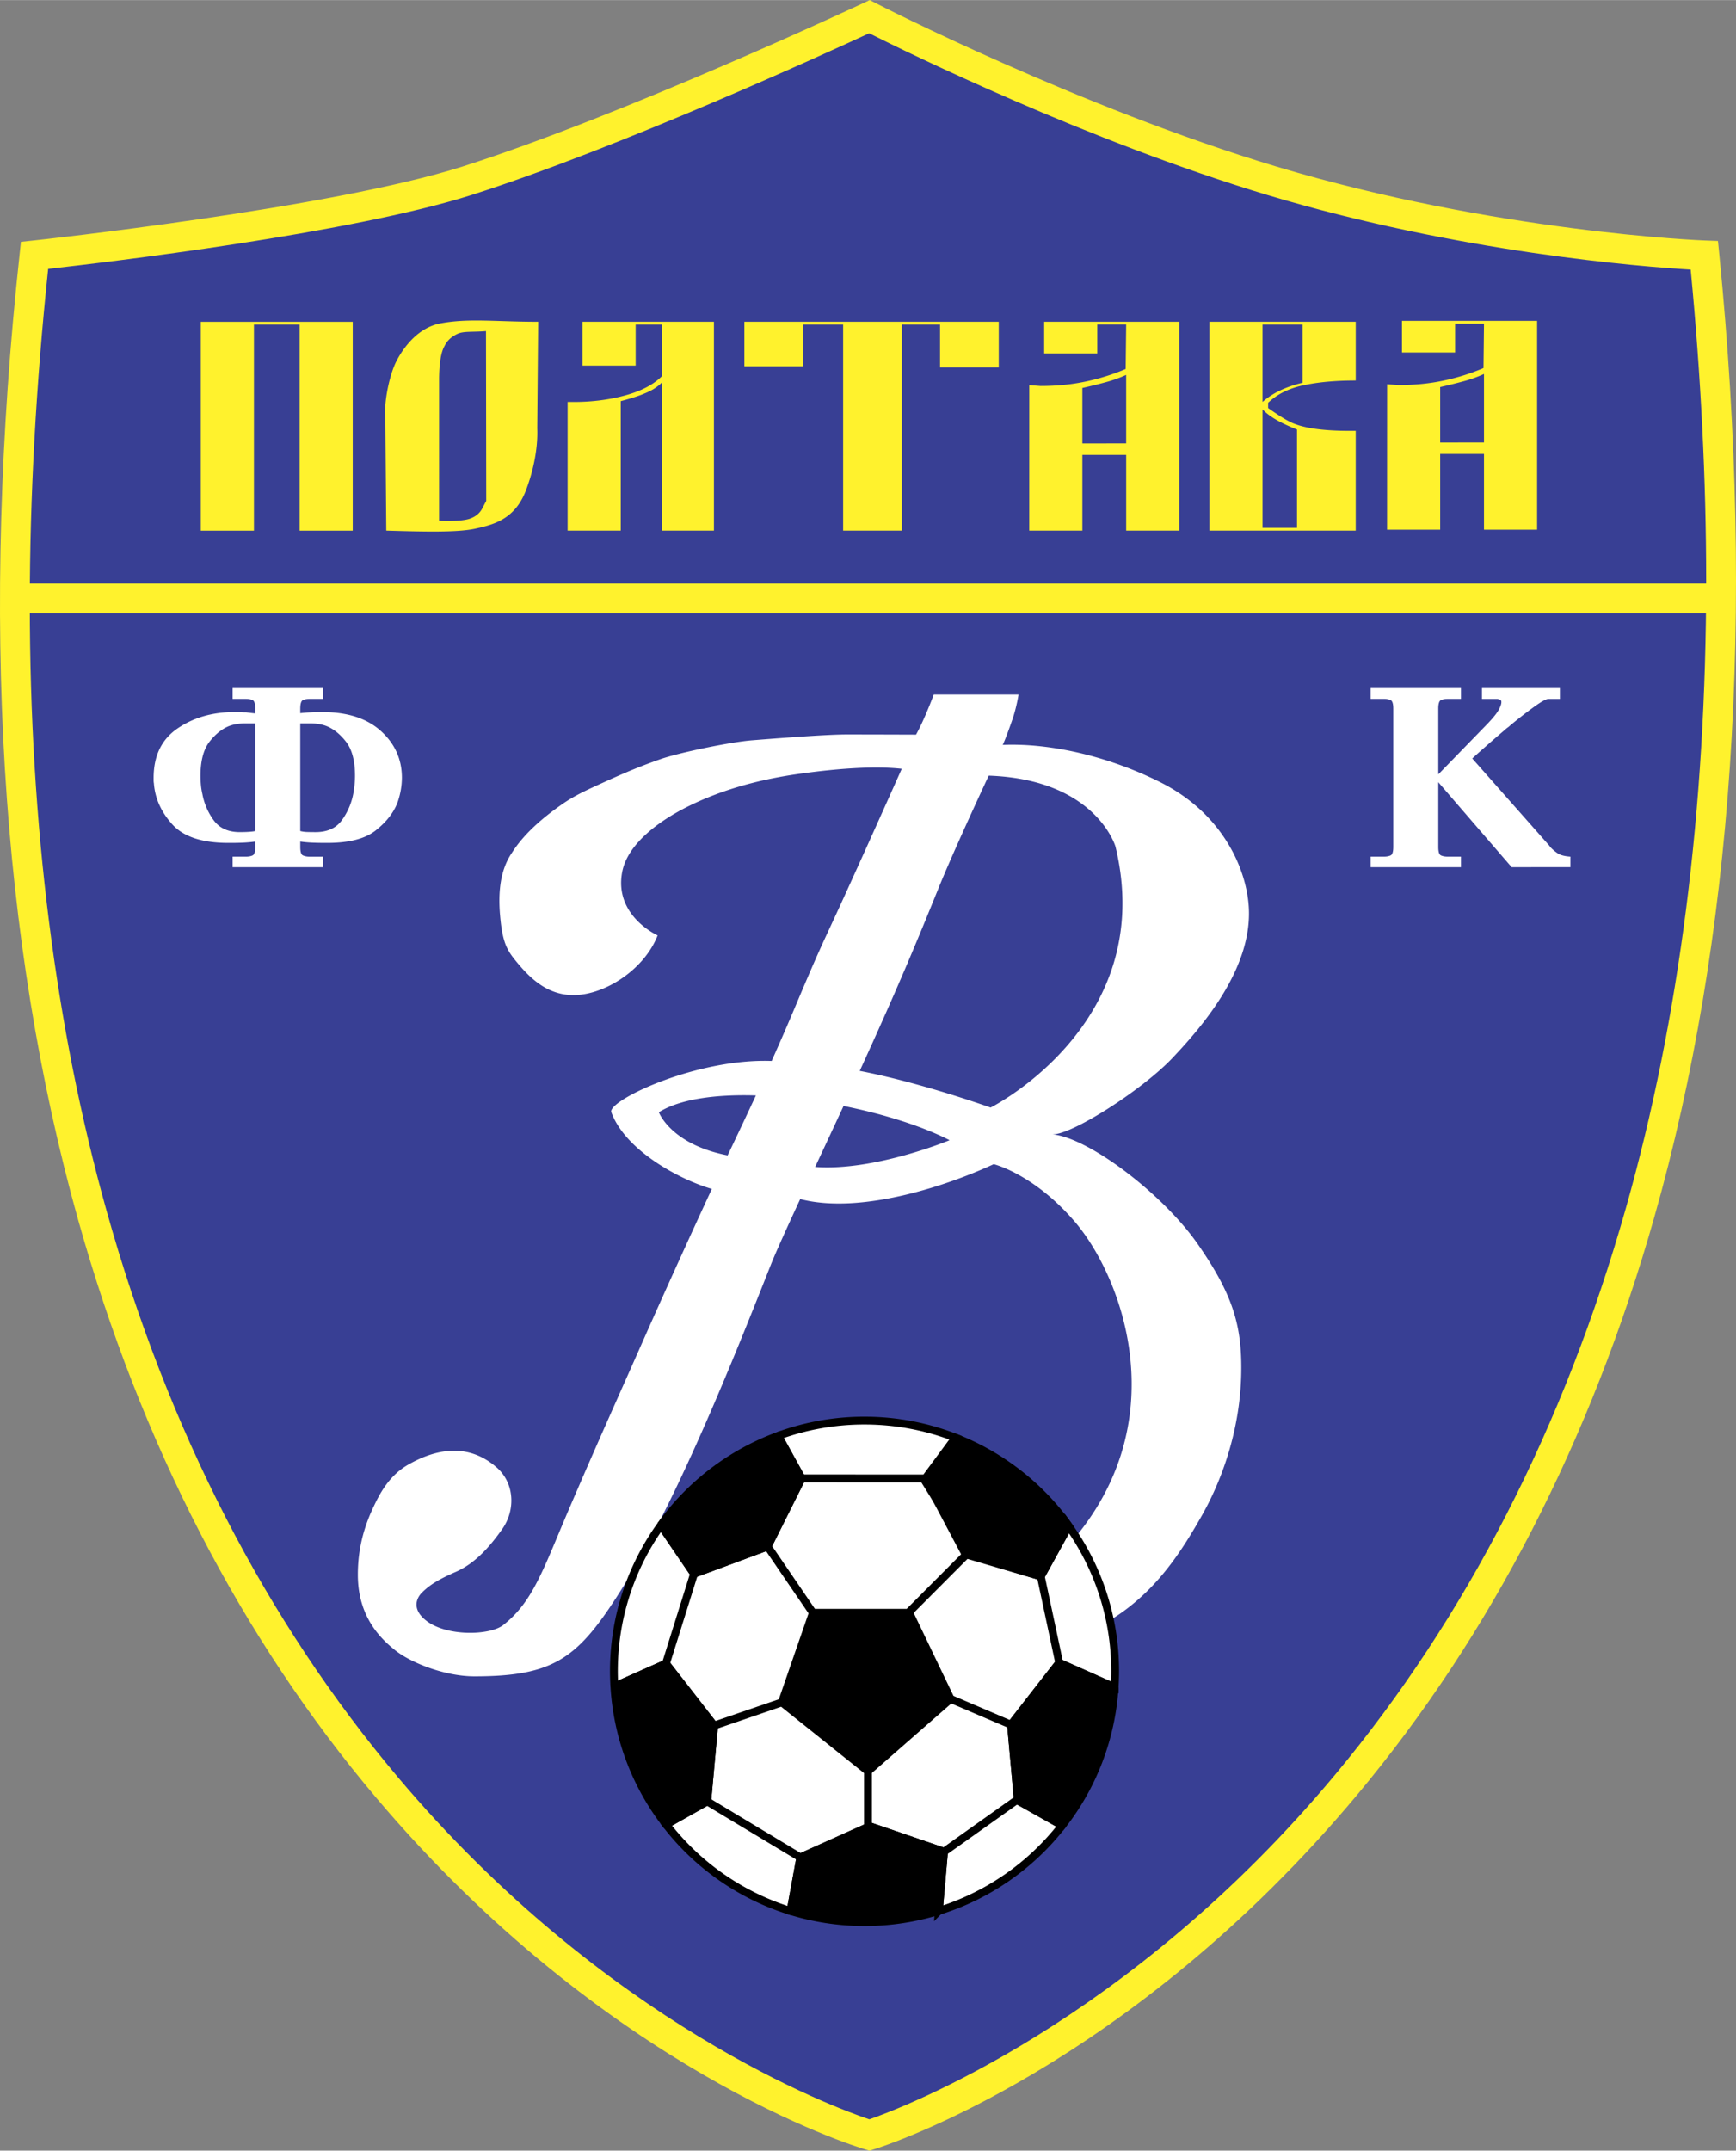
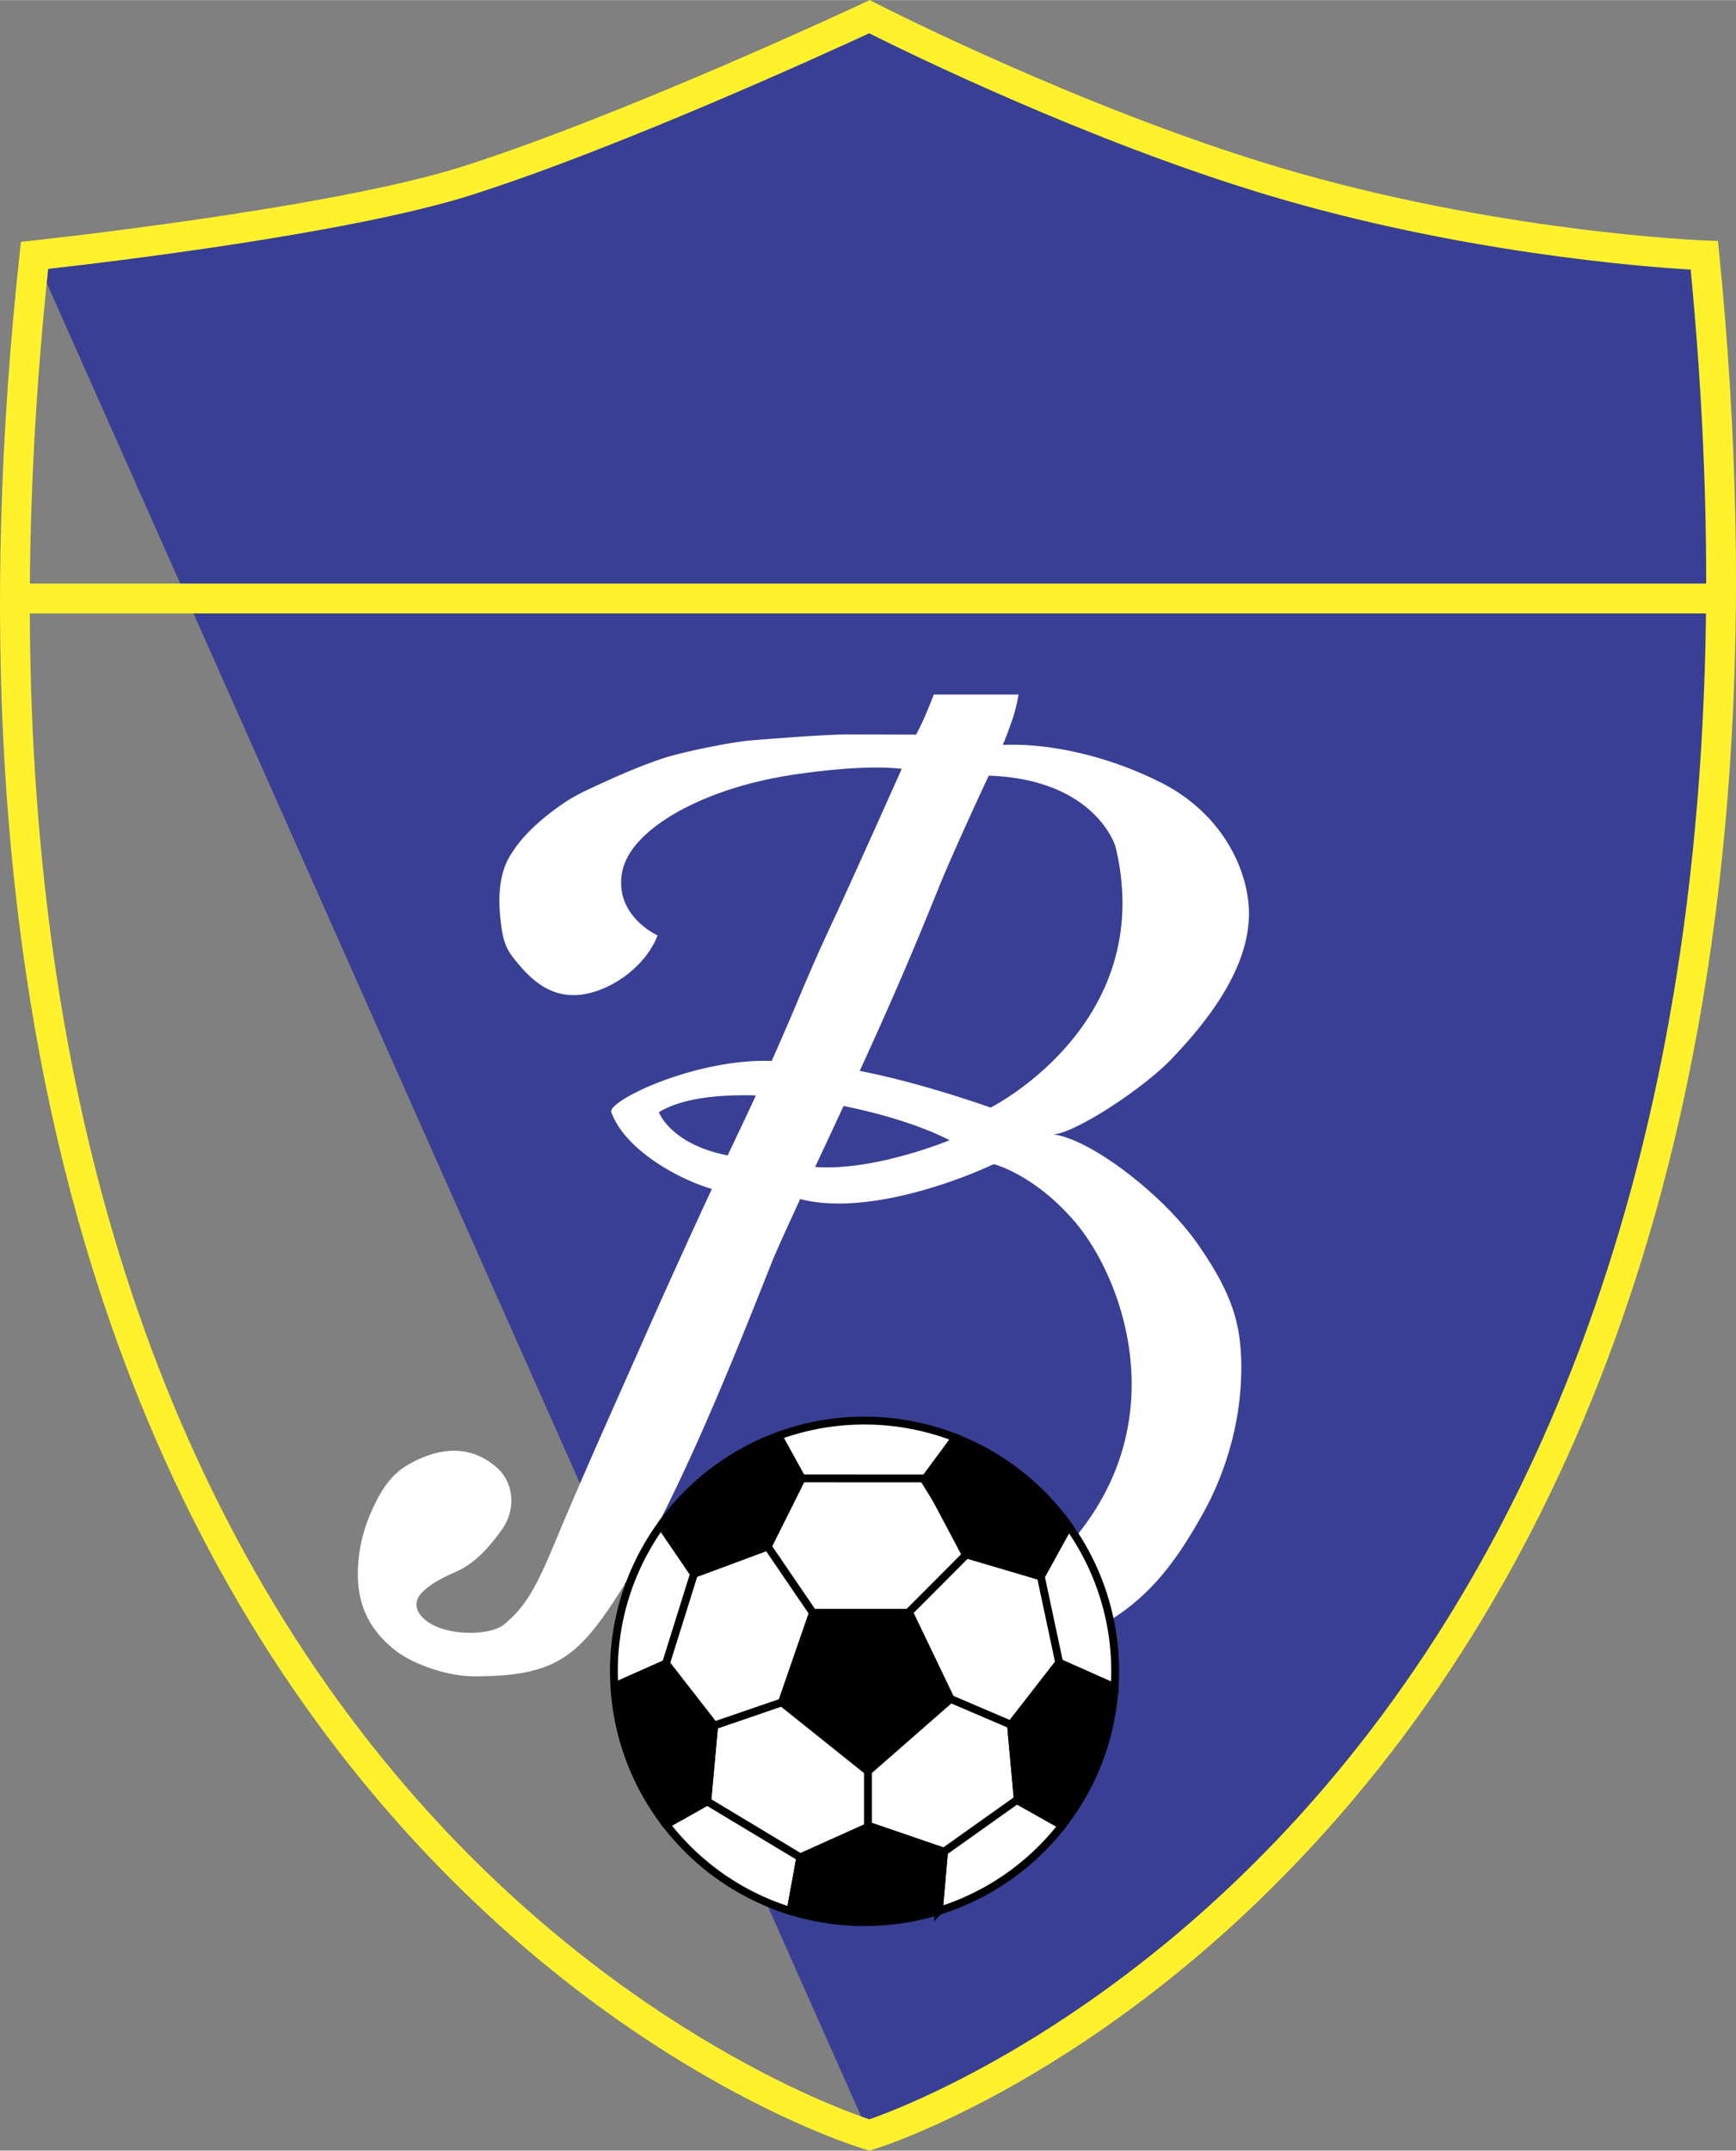
<svg xmlns="http://www.w3.org/2000/svg" width="2019" height="2500" viewBox="0 0 172.456 213.526">
  <rect x="0" y="0" width="172.456" height="213.526" fill="#808080" stroke="none" />
-   <path d="M86.371 211.978s98.499-30.364 82.947-186.628c0 0-20.737-.741-42.955-7.406-19.975-5.993-39.992-16.293-39.992-16.293S62.672 12.759 46.379 17.943C32.989 22.204 3.425 25.35 3.425 25.35c-17.033 157.004 82.946 186.628 82.946 186.628z" fill="#383f94" />
+   <path d="M86.371 211.978s98.499-30.364 82.947-186.628c0 0-20.737-.741-42.955-7.406-19.975-5.993-39.992-16.293-39.992-16.293S62.672 12.759 46.379 17.943C32.989 22.204 3.425 25.35 3.425 25.35z" fill="#383f94" />
  <path d="M85.743.31c-.236.11-23.8 11.127-39.812 16.222-13.093 4.167-42.368 7.313-42.662 7.345l-1.188.126-.128 1.187c-3.906 36.001-1.948 68.286 5.82 95.958 6.231 22.197 16.192 41.492 29.606 57.35 22.888 27.058 47.533 34.594 48.571 34.901l.429.127.428-.132c1.022-.315 25.304-8.032 48.005-35.18 13.302-15.909 23.238-35.213 29.53-57.375 7.845-27.63 10.014-59.807 6.449-95.636l-.129-1.287-1.292-.047c-.206-.007-20.817-.815-42.583-7.344C107.18 10.642 87.248.436 87.049.333L86.401 0l-.658.31zM46.829 19.355C61.515 14.682 82.397 5.123 86.344 3.296c3.6 1.806 21.709 10.701 39.593 16.066 19.023 5.707 37.144 7.11 42.017 7.398 1.018 10.609 1.539 20.898 1.539 30.825 0 22.716-2.661 43.582-7.963 62.311-6.156 21.747-15.869 40.679-28.87 56.271-20.548 24.645-42.987 33.103-46.299 34.25-3.345-1.118-26.119-9.409-46.841-33.976-13.103-15.537-22.838-34.454-28.932-56.228-5.08-18.146-7.627-38.325-7.627-60.272 0-10.672.617-21.773 1.823-33.252 5.731-.641 30.034-3.512 42.045-7.334z" fill="#fff22d" />
  <path fill="#fff22d" d="M1.647 57.935h169.151v2.963H1.647z" />
  <path d="M104.516 112.615c1.773.162 8.853-4.311 11.942-7.56 3.085-3.249 8.014-9.022 7.591-15.089-.278-3.981-2.779-9.305-8.794-12.312-5.369-2.685-11.109-3.888-15.646-3.703 0 0 .22-.386.961-2.515.413-1.189.613-2.484.613-2.484h-8.424s-.925 2.5-1.759 3.981c0 0-4.203-.016-6.888-.016-2.137 0-7.24.411-9.381.576-2.14.165-7.276 1.229-9.127 1.877-1.852.648-3.425 1.296-5.462 2.222-1.959.891-3.055 1.389-4.258 2.222-2.024 1.401-3.876 3.018-5.043 4.875a5.094 5.094 0 0 0-.141.216c-.983 1.589-1.23 3.646-1.018 6.017.25 2.791.704 3.455 1.759 4.722 1.389 1.666 3.147 3.24 5.74 3.147 3.054-.109 6.851-2.592 8.146-5.924 0 0-4.351-1.944-3.518-6.295.541-2.823 3.703-5.092 6.48-6.48 3.703-1.852 7.624-2.769 10.923-3.241 3.241-.463 7.345-.864 10.369-.524 0 0-4.073 9.133-6.45 14.287-1.476 3.201-1.775 3.75-3.874 8.718a268.884 268.884 0 0 1-2.6 6.002h-.006c-7.55-.27-16.336 3.961-15.922 5.091 1.389 3.795 6.758 6.665 9.905 7.59l.083.024a1071.366 1071.366 0 0 0-6.271 13.796c-2.766 6.272-4.941 11.039-7.975 18.119-2.5 5.832-3.518 9.072-6.48 11.387-1.336 1.044-5.659 1.157-7.684-.463-1.852-1.481-.371-2.777-.371-2.777.833-.833 1.852-1.389 3.333-2.036 1.944-.851 3.396-2.512 4.628-4.259 1.333-1.888 1.222-4.554-.555-6.109-2.926-2.561-6.198-1.761-8.794-.278-1.944 1.111-2.87 2.962-3.518 4.351-1.157 2.479-1.481 4.685-1.481 6.573 0 4.221 2.314 6.388 3.703 7.498 1.586 1.269 4.999 2.592 7.869 2.592 7.707 0 10.143-1.716 14.071-7.776 5.462-8.424 10.825-21.554 15.368-33.049.489-1.237 1.628-3.744 2.934-6.562 6.083 1.578 14.793-1.407 19.223-3.466 0 0 3.95.956 8.023 5.677 4.779 5.542 10.328 20.222-.864 32.462-7.9 8.641-24.687.864-24.687.864s2.314 5.462 6.018 8.332c2.722 2.11 7.869 2.87 12.035 2.314 3.732-.498 9.566-3.086 12.806-5.585 3.235-2.496 5.338-5.617 7.375-9.227 2.057-3.646 3.889-8.794 3.889-14.626 0-4.322-.892-7.356-4.351-12.312-3.429-4.908-10.779-10.53-14.445-10.864zm-39.066-2.19c2.113-1.316 5.653-1.79 9.643-1.668a589.718 589.718 0 0 1-2.81 5.954c-5.667-1.107-6.833-4.286-6.833-4.286zm15.527 5.433l.766-1.638c.74-1.581 1.422-3.045 2.058-4.416 4.028.81 7.838 2.017 10.532 3.398 0 0-7.436 3.096-13.356 2.656zm17.429-5.896s-6.79-2.443-13-3.641c3.529-7.703 5.417-12.189 7.816-18.114 1.573-3.888 4.999-11.201 4.999-11.201 10.646.37 12.59 7.035 12.59 7.035 4.259 17.589-12.405 25.921-12.405 25.921z" fill="#fff" />
  <circle cx="85.883" cy="165.938" r="24.897" fill="#fff" />
  <path d="M100.434 171.239l.684 7.524 4.399 2.474a24.92 24.92 0 0 1-12.253 8.485l.514-5.875-7.378-2.527-6.893 3.093-.975 5.319a24.938 24.938 0 0 1-12.358-8.587l4.083-2.297.684-7.524-4.788-6.156-5.12 2.276a24.776 24.776 0 0 1 4.624-16.019l3.289 4.825 7.311-2.712 3.379-6.757-2.329-4.224a24.838 24.838 0 0 1 8.575-1.516c3.189 0 6.234.607 9.037 1.699l-2.978 4.369 4.501 7.269 6.951 2.132 2.764-5.011a24.773 24.773 0 0 1 4.623 14.44c0 .535-.023 1.064-.056 1.591l-5.503-2.445-4.787 6.154z" fill="#fff" stroke="#000" stroke-width=".778" />
  <path d="M70.941 171.324l-.684 7.524-4.083 2.297a24.772 24.772 0 0 1-5.14-13.701l5.12-2.276 4.787 6.156zM101.118 178.764l-.684-7.524 4.788-6.156 5.503 2.445a24.77 24.77 0 0 1-5.208 13.709l-4.399-2.474zM95.915 154.311l-3.99-7.523 2.996-4.048a24.955 24.955 0 0 1 11.238 8.758l-2.764 5.011-7.48-2.198zM76.258 153.538l-7.311 2.712-3.289-4.825a24.96 24.96 0 0 1 11.65-8.869l2.329 4.224-3.379 6.758zM86.4 181.32l7.378 2.527-.514 5.875a24.865 24.865 0 0 1-7.381 1.114c-2.56 0-5.027-.389-7.351-1.104l.975-5.319 6.893-3.093zM86.225 175.855l-8.551-6.839 3.078-8.892h9.577l4.103 8.55zM66.154 165.168l2.793-8.918-2.793 8.918zM79.507 184.413l-9.25-5.565 9.25 5.565zM93.778 183.848l7.722-5.483-7.722 5.483zM105.222 165.083l-1.828-8.575 1.828 8.575zM92.494 146.787l-12.857-.007 12.857.007zM90.16 160.191l6.096-6.113-6.096 6.113zM94.432 168.674l6.002 2.565-6.002-2.565zM86.225 175.855v6.157-6.157zM77.674 169.016l-6.733 2.308 6.733-2.308zM80.752 160.124l-4.495-6.586 4.495 6.586z" stroke="#000" stroke-width=".778" />
  <g fill="#fff22d">
-     <path d="M19.95 52.681h5.277V32.223h4.536v20.458h5.277V31.945H19.95zM57.87 36.292h5.277v-4.073h2.592v5.14c-.834.828-2.045 1.459-3.633 1.893-1.588.434-3.295.651-5.12.651h-.597v12.775h5.277V39.821c1.047-.276 1.841-.533 2.385-.771.697-.275 1.26-.63 1.688-1.066v14.693h5.184V31.941H57.87v4.351zM73.945 36.366h5.832v-4.147h3.981v20.458h5.832V32.219h3.796v4.265h5.832v-4.543H73.945zM120.145 52.677h14.534v-9.905h-.585c-2.453 0-4.282-.231-5.489-.697-.546-.194-1.422-.716-2.628-1.57v-.523c.896-.852 2.073-1.434 3.535-1.743 1.458-.31 3.182-.466 5.168-.466v-5.832h-14.534v20.736zm5.277-20.458h3.98v5.777c-1.679.397-3.006 1.033-3.98 1.906v-7.683zm0 8.424c.34.353.779.688 1.312 1 .532.313 1.236.646 2.113 1V52.4h-3.425V40.643zM139.274 31.849v3.147h5.277v-2.87h2.87l-.049 4.412a21.405 21.405 0 0 1-3.928 1.236c-1.397.3-2.903.451-4.518.451l-1.128-.081-.005 14.441h5.277v-7.521h4.351v7.521h5.276V31.849h-13.423zm8.147 12.074l-4.351.007v-5.509a48.611 48.611 0 0 0 2.383-.589 12.904 12.904 0 0 0 1.968-.707v6.798zM103.728 35.088h5.277v-2.87h2.87l-.049 4.412a21.39 21.39 0 0 1-3.929 1.235c-1.397.301-2.903.452-4.517.452l-1.13-.081-.003 14.441h5.276v-7.521h4.352v7.521h5.276V31.941h-13.423v3.147zm8.147 8.928l-4.352.007v-5.51a48.127 48.127 0 0 0 2.384-.589 12.969 12.969 0 0 0 1.967-.707v6.799zM43.742 32.101c-2.133.406-3.582 2.252-4.351 3.729-.696 1.336-1.276 4.089-1.111 5.739l.092 11.108c3.333.093 6.941.213 8.795-.185s3.888-.926 4.999-3.61c.74-1.852 1.288-4.198 1.204-6.388l.092-10.553c-4.166 0-6.943-.37-9.72.16zm4.176 18.356c-.255.492-.667.835-1.234 1.031-.567.195-1.588.266-3.064.21V37.51c.021-1.46.188-2.489.498-3.085l.083-.158c.255-.49.681-.87 1.278-1.14.598-.27 1.554-.15 2.8-.26l.024 16.854-.385.736z" />
-   </g>
-   <path d="M153.81 83.844a1 1 0 0 1 .094.107c.027.036.059.081.094.134.214.232.459.442.736.629.277.188.701.299 1.272.335v1.045H150.167l-7.286-8.438v6.429c0 .482.089.764.268.844.178.08.401.12.67.12h1.313v1.045h-8.973v-1.045h1.313c.268 0 .491-.04.67-.12.178-.08.268-.361.268-.844v-13.74c0-.482-.09-.763-.268-.843a1.642 1.642 0 0 0-.67-.121h-1.313v-1.072h8.973v1.072h-1.313c-.269 0-.492.041-.67.121-.179.08-.268.361-.268.843v6.536l4.768-4.902c.607-.625 1.009-1.111 1.206-1.459.196-.348.294-.621.294-.817 0-.125-.045-.206-.134-.241a1.54 1.54 0 0 0-.268-.08h-1.527V68.31h7.741v1.072h-1.125c-.232 0-.72.268-1.46.804a45.06 45.06 0 0 0-2.37 1.848c-.072.071-.152.139-.242.201s-.169.129-.24.2c-.714.608-1.376 1.179-1.982 1.715-.608.535-1.036.919-1.286 1.152l7.554 8.542zM25.355 82.505c-.143.036-.357.062-.643.081s-.607.026-.964.026c-1.125-.017-1.969-.414-2.531-1.191a6.357 6.357 0 0 1-1.111-2.585 6.396 6.396 0 0 1-.148-.924c-.027-.312-.04-.612-.04-.897 0-1.5.304-2.633.911-3.402.607-.768 1.268-1.285 1.982-1.554.25-.088.5-.151.75-.187s.482-.054.697-.054h1.098v10.687zm4.474-12.16c0-.482.089-.763.268-.843.178-.08.402-.121.67-.121h1.313v-1.072h-8.973v1.072h1.313c.268 0 .491.041.669.121.179.08.268.361.268.843v.482a34.889 34.889 0 0 1-.91-.108 7.44 7.44 0 0 1-.442-.013 8.89 8.89 0 0 0-.468-.013h-.268c-2.161 0-4.036.54-5.625 1.62-1.589 1.081-2.384 2.719-2.384 4.915v.268c0 .09.009.179.027.268.107 1.482.714 2.839 1.821 4.071 1.107 1.232 2.964 1.848 5.571 1.848h.268c.411 0 .816-.008 1.218-.026a13.03 13.03 0 0 0 1.192-.107v.536c0 .482-.089.764-.268.844-.178.08-.401.12-.669.12h-1.313v1.045h8.973V85.05h-1.313a1.64 1.64 0 0 1-.67-.12c-.179-.08-.268-.361-.268-.844v-.536c.375.054.768.089 1.179.107.41.018.83.026 1.258.026h.268c2.143 0 3.737-.41 4.781-1.232 1.044-.821 1.763-1.732 2.156-2.732a7.532 7.532 0 0 0 .455-2.49c0-1.839-.692-3.389-2.076-4.647-1.384-1.258-3.316-1.888-5.799-1.888h-.268a19.629 19.629 0 0 0-1.955.107v-.456zm0 1.473h1.098c.214 0 .446.018.696.054.25.036.5.099.75.187.714.269 1.375.786 1.982 1.554.607.769.911 1.902.911 3.402 0 .269-.013.549-.041.844a10.69 10.69 0 0 1-.121.897 6.585 6.585 0 0 1-1.125 2.652c-.572.803-1.447 1.205-2.625 1.205h.268-.322c-.304 0-.575-.004-.816-.013a2.879 2.879 0 0 1-.656-.094V71.818z" fill="#fff" />
+     </g>
</svg>